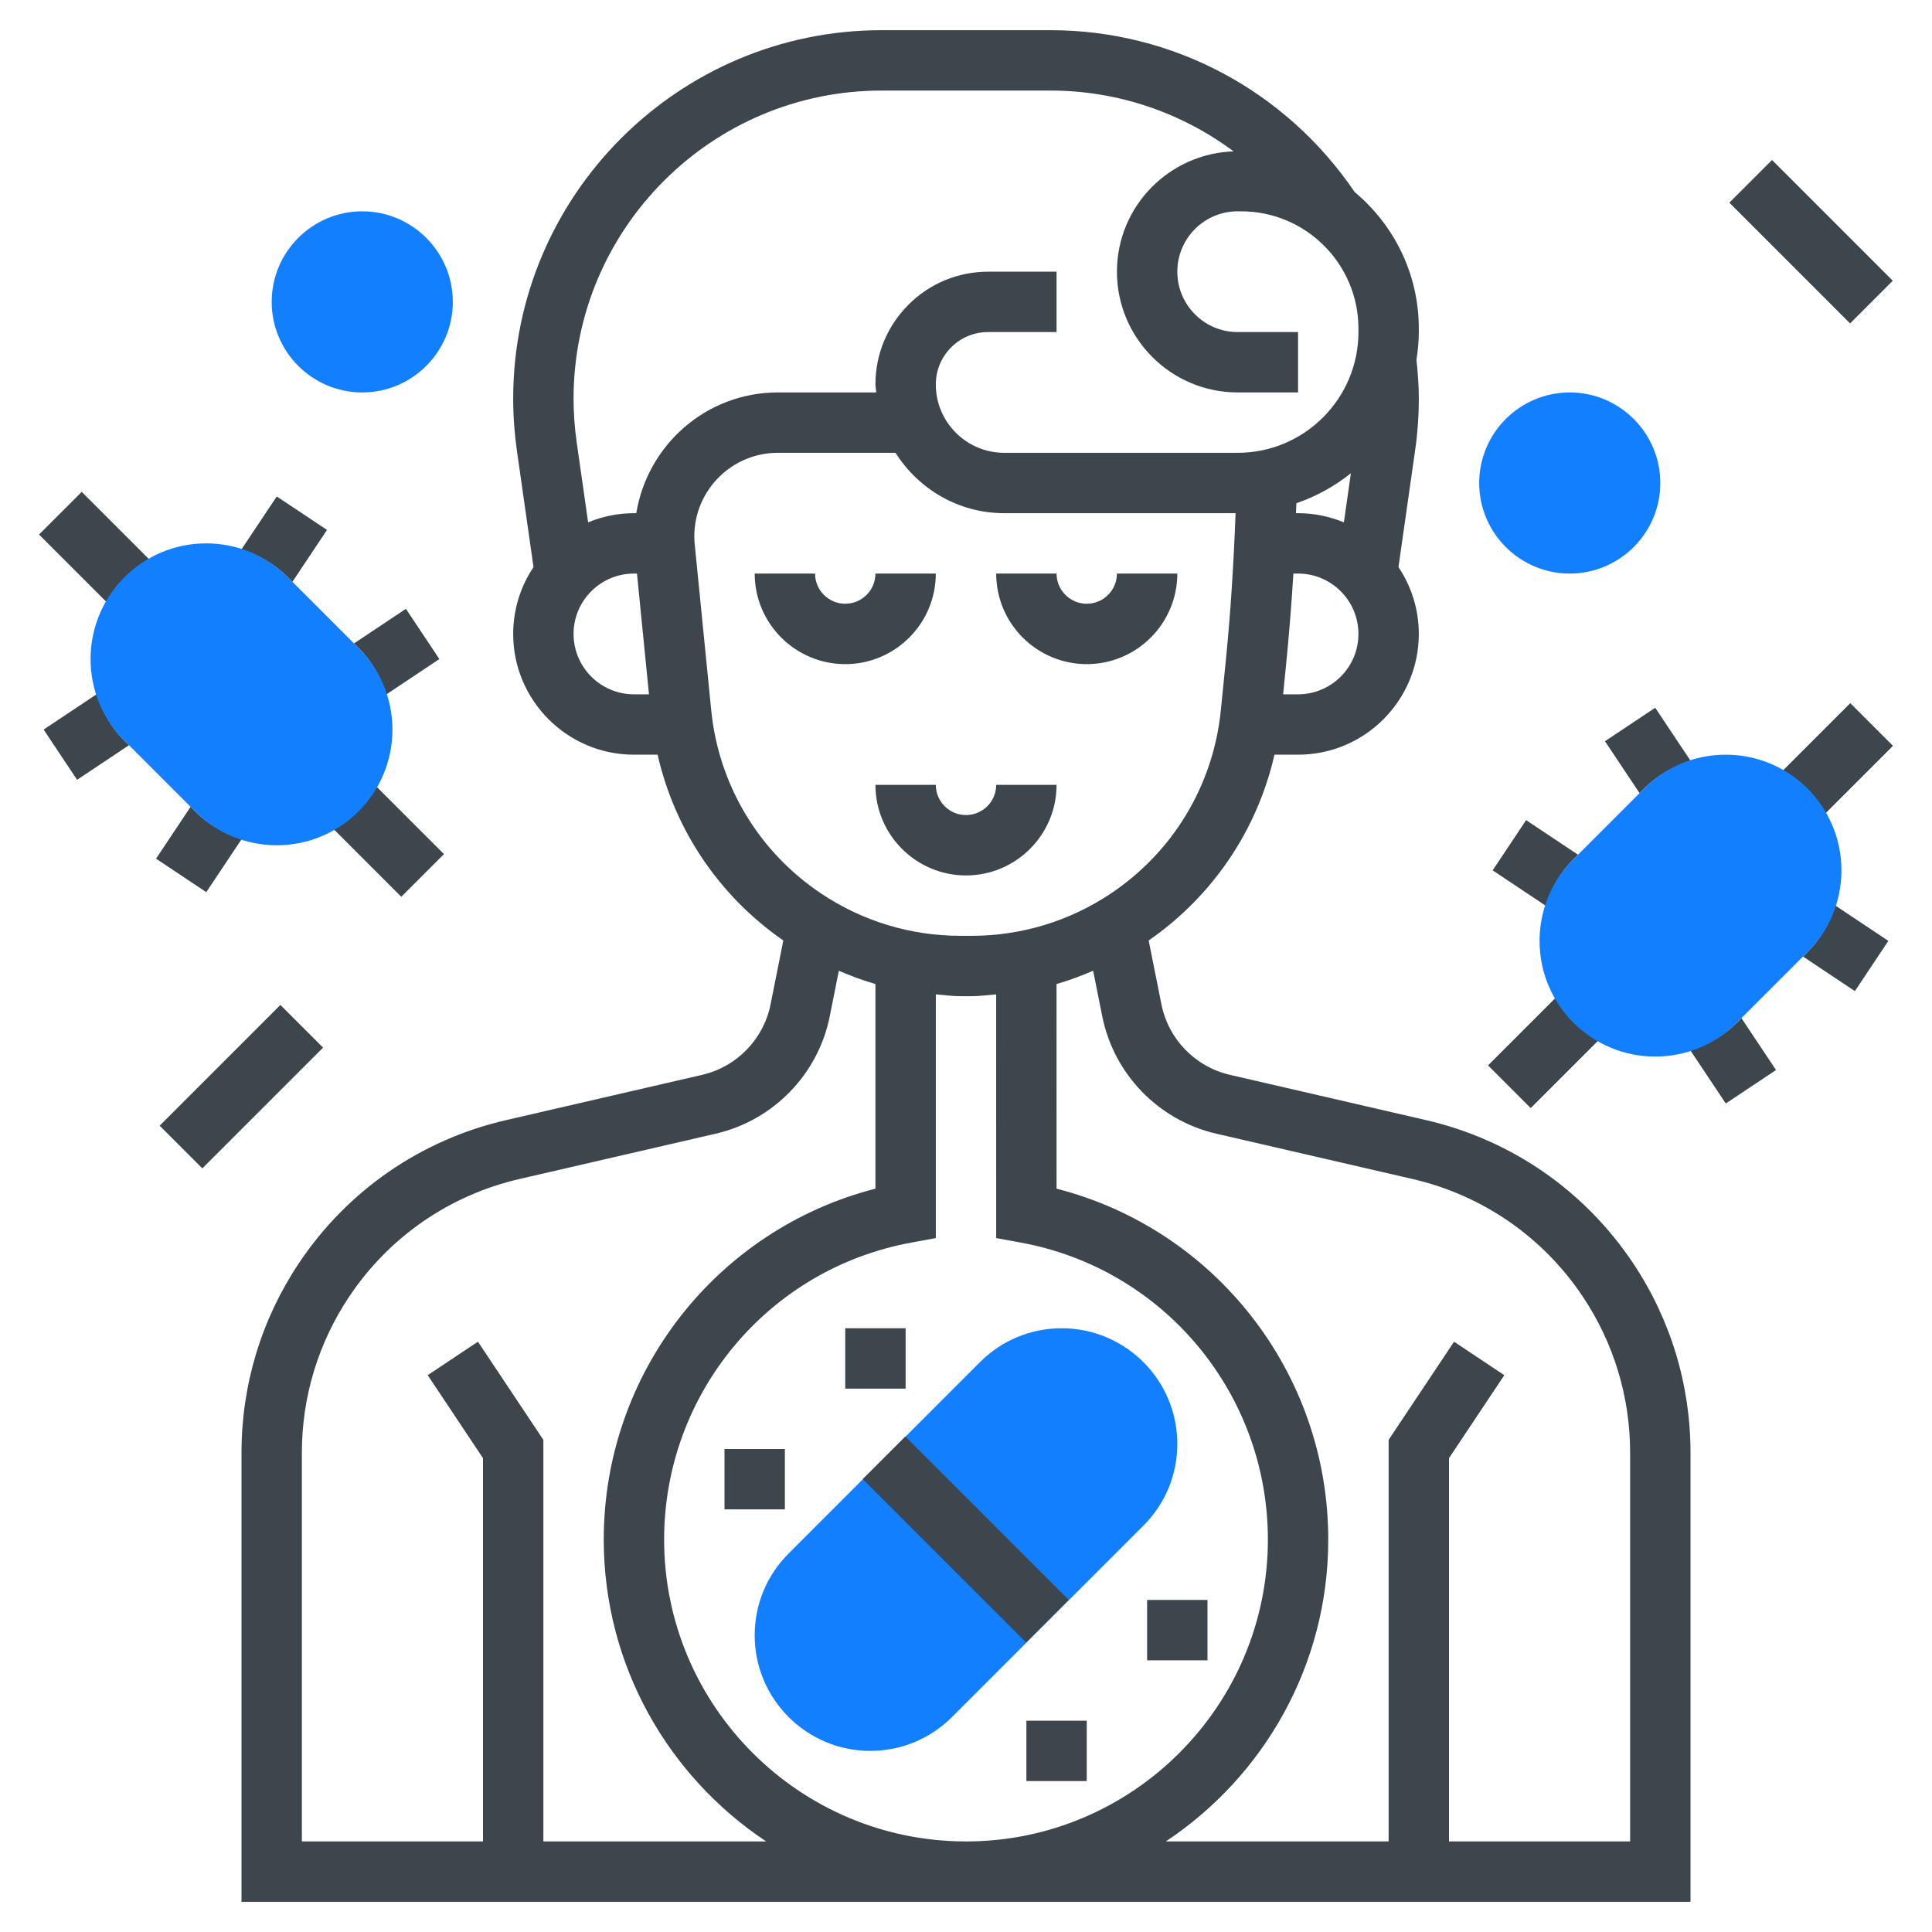
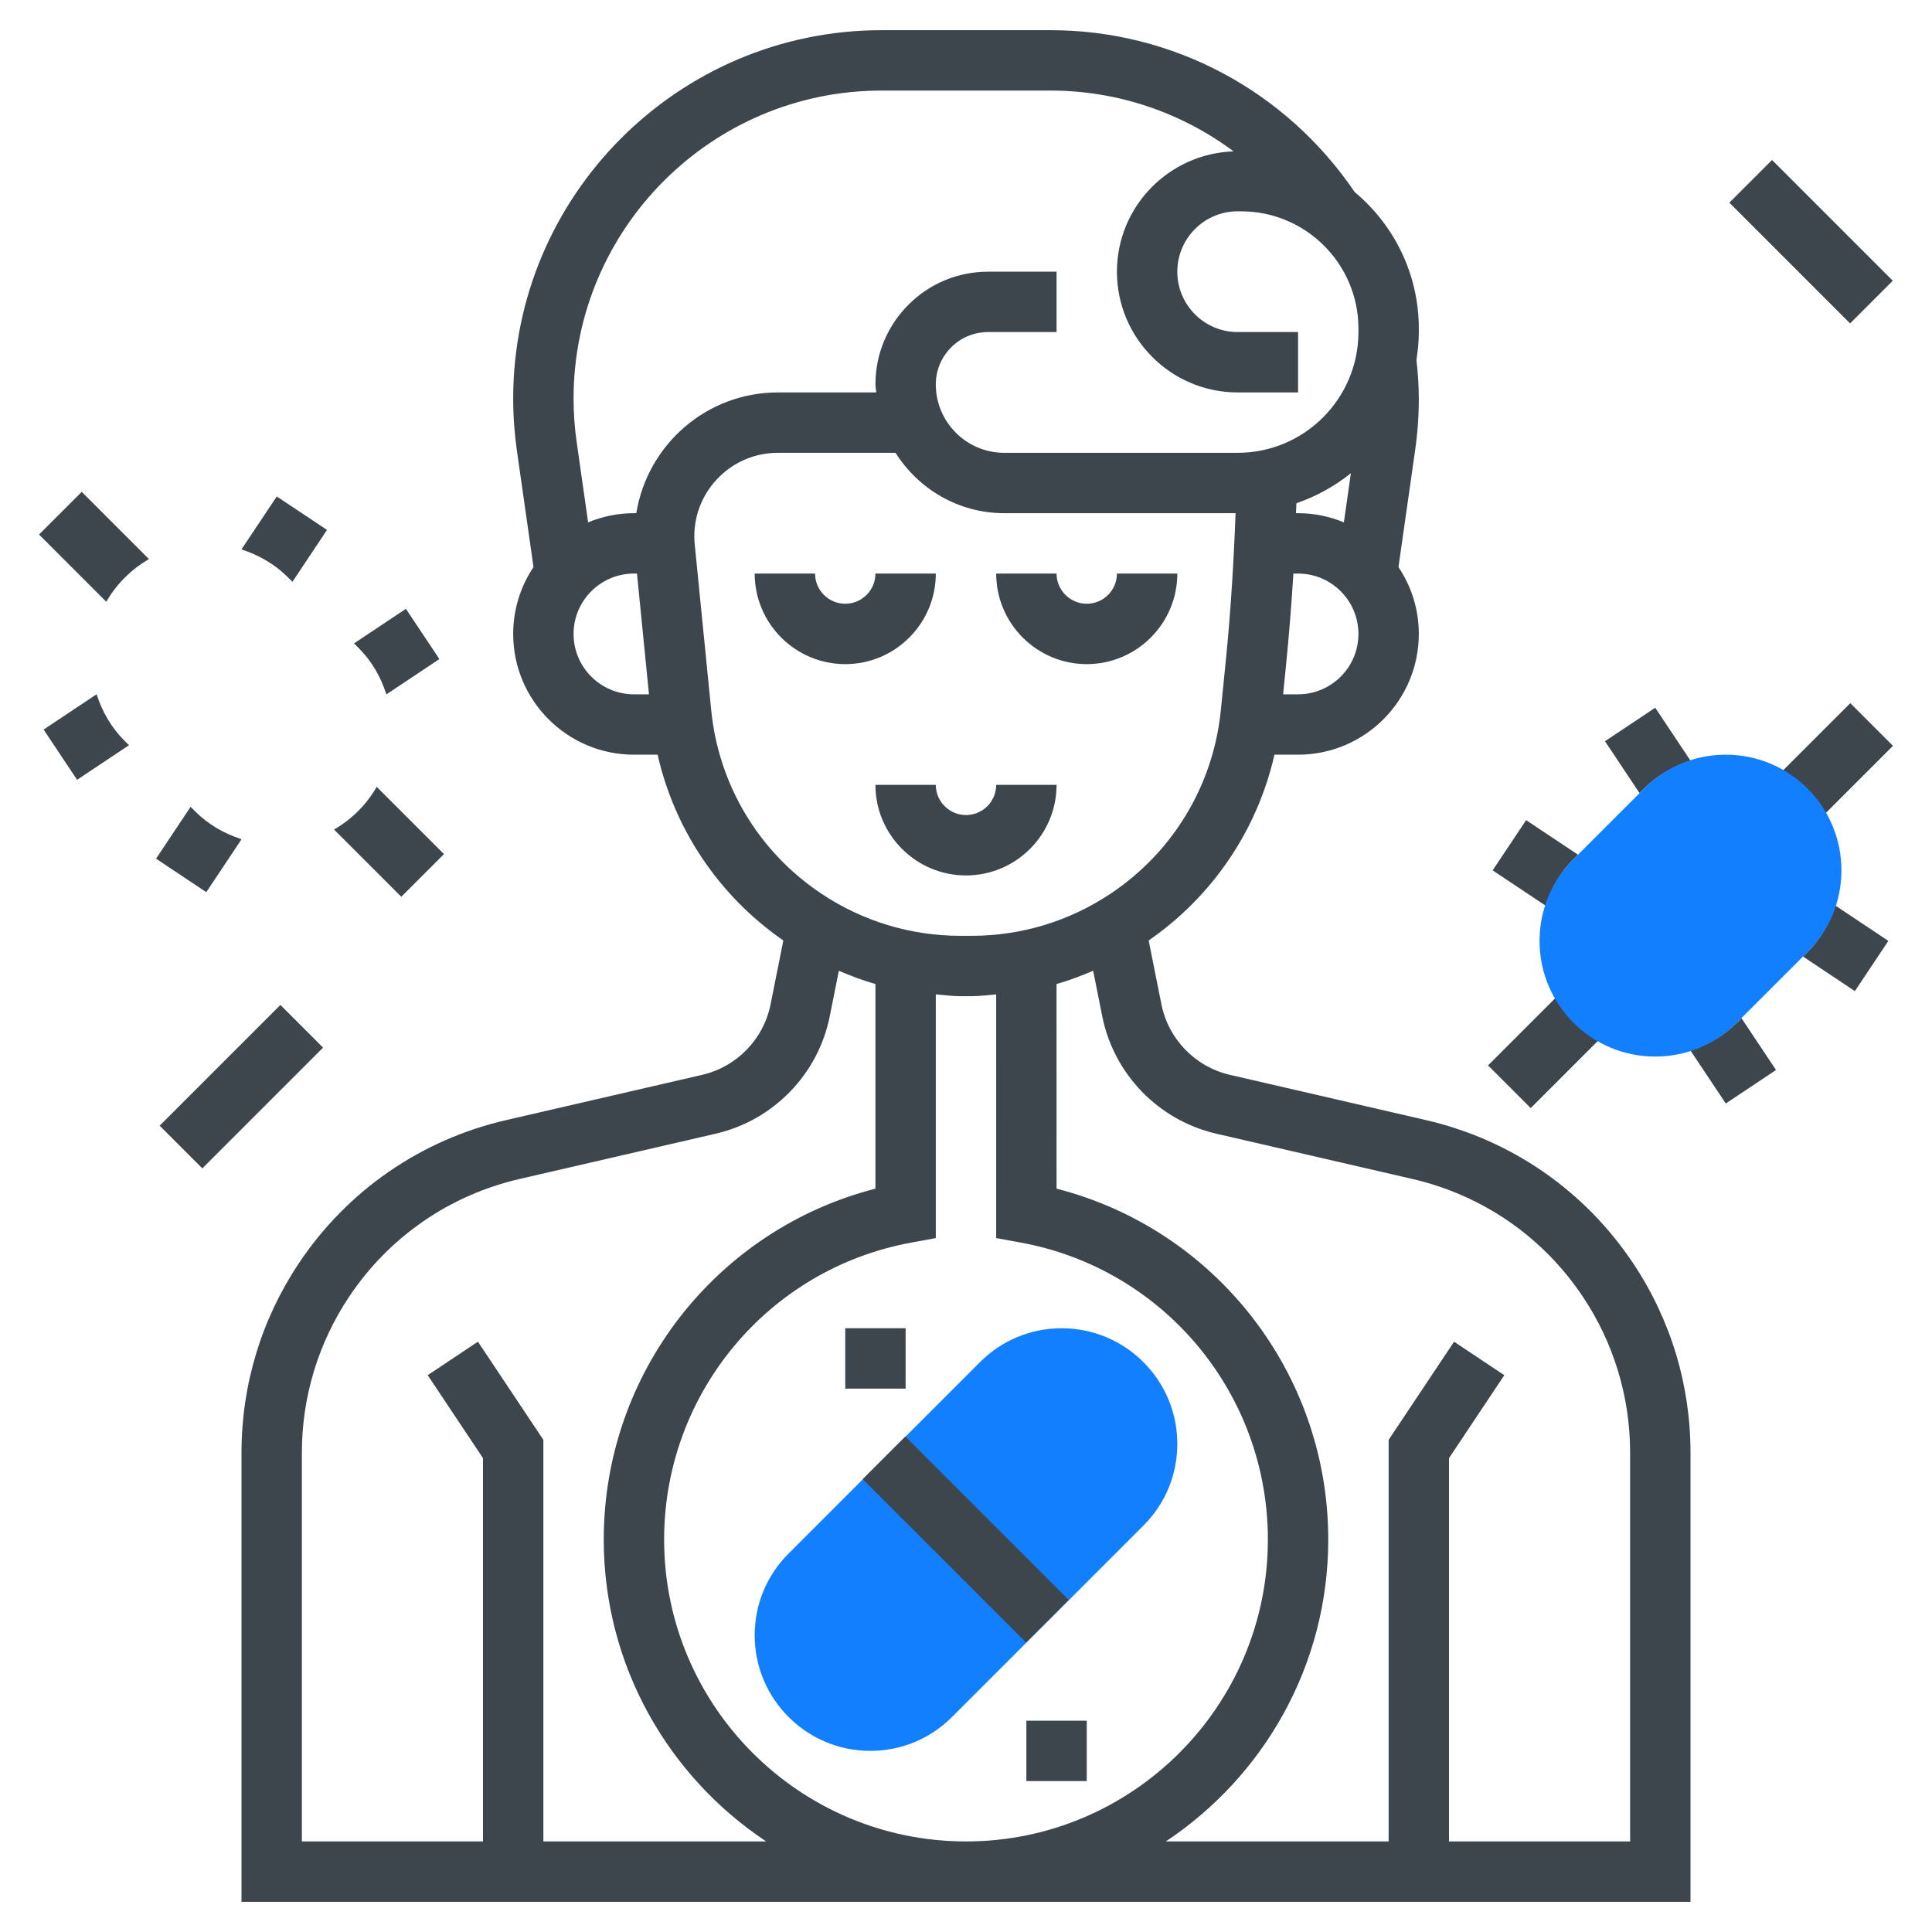
<svg xmlns="http://www.w3.org/2000/svg" id="_x33_0" height="512px" viewBox="0 0 64 64" width="512px" class="hovered-paths">
  <g>
    <g>
      <g>
        <g>
          <path d="m28.829 58c-2.112 0-3.829-1.717-3.829-3.829 0-1.022.398-1.984 1.122-2.707l6.343-6.343c.723-.723 1.684-1.121 2.706-1.121 2.112 0 3.829 1.717 3.829 3.829 0 1.022-.398 1.984-1.122 2.707l-6.343 6.343c-.722.723-1.684 1.121-2.706 1.121z" fill="#f0bc5e" data-original="#F0BC5E" class="" style="fill:#127FFF" data-old_color="#f0bc5e" />
        </g>
      </g>
      <g>
        <g>
-           <path d="m12 13c-1.654 0-3-1.346-3-3s1.346-3 3-3 3 1.346 3 3-1.346 3-3 3z" fill="#f0bc5e" data-original="#F0BC5E" class="" style="fill:#127FFF" data-old_color="#f0bc5e" />
-         </g>
+           </g>
      </g>
      <g>
        <g>
-           <path d="m52 19c-1.654 0-3-1.346-3-3s1.346-3 3-3 3 1.346 3 3-1.346 3-3 3z" fill="#f0bc5e" data-original="#F0BC5E" class="" style="fill:#127FFF" data-old_color="#f0bc5e" />
-         </g>
+           </g>
      </g>
      <g>
        <path d="m31 47.172h2v7.657h-2z" transform="matrix(.707 -.707 .707 .707 -26.69 37.565)" data-original="#000000" class="hovered-path active-path" style="fill:#3D464C" data-old_color="#000000" />
        <path d="m28 44h2v2h-2z" data-original="#000000" class="hovered-path active-path" style="fill:#3D464C" data-old_color="#000000" />
-         <path d="m24 48h2v2h-2z" data-original="#000000" class="hovered-path active-path" style="fill:#3D464C" data-old_color="#000000" />
        <path d="m34 57h2v2h-2z" data-original="#000000" class="hovered-path active-path" style="fill:#3D464C" data-old_color="#000000" />
-         <path d="m38 53h2v2h-2z" data-original="#000000" class="hovered-path active-path" style="fill:#3D464C" data-old_color="#000000" />
        <path d="m31 19h-2c0 .551-.449 1-1 1s-1-.449-1-1h-2c0 1.654 1.346 3 3 3s3-1.346 3-3z" data-original="#000000" class="hovered-path active-path" style="fill:#3D464C" data-old_color="#000000" />
        <path d="m36 22c1.654 0 3-1.346 3-3h-2c0 .551-.449 1-1 1s-1-.449-1-1h-2c0 1.654 1.346 3 3 3z" data-original="#000000" class="hovered-path active-path" style="fill:#3D464C" data-old_color="#000000" />
        <path d="m29 26c0 1.654 1.346 3 3 3s3-1.346 3-3h-2c0 .551-.449 1-1 1s-1-.449-1-1z" data-original="#000000" class="hovered-path active-path" style="fill:#3D464C" data-old_color="#000000" />
        <path d="m47.238 37.105-6.497-1.5c-1.146-.264-2.037-1.181-2.267-2.334l-.423-2.116c2.127-1.475 3.599-3.663 4.167-6.155h.782c2.206 0 4-1.794 4-4 0-.819-.249-1.581-.674-2.215l.55-3.855c.082-.569.124-1.15.124-1.726 0-.398-.028-.824-.078-1.282.046-.302.078-.608.078-.922v-.117c0-1.814-.827-3.438-2.122-4.518-2.281-3.359-6.023-5.365-10.082-5.365h-5.593c-6.728 0-12.203 5.475-12.203 12.204 0 .576.042 1.157.123 1.726l.55 3.855c-.424.634-.673 1.396-.673 2.215 0 2.206 1.794 4 4 4h.784c.567 2.492 2.038 4.68 4.165 6.155l-.423 2.117c-.23 1.153-1.121 2.07-2.268 2.334l-6.496 1.5c-2.821.651-5.258 2.336-6.864 4.744-1.242 1.862-1.898 4.03-1.898 6.27v14.88h48v-14.88c0-2.239-.656-4.407-1.898-6.27-1.606-2.409-4.043-4.094-6.864-4.745zm-4.238-20.105h-.069c.004-.11.011-.22.014-.33.661-.227 1.271-.565 1.805-.994l-.232 1.627c-.469-.193-.98-.303-1.518-.303zm0 6h-.495l.092-.92c.102-1.02.185-2.049.248-3.08h.155c1.103 0 2 .897 2 2s-.897 2-2 2zm-13.796-20h5.593c2.226 0 4.336.726 6.067 2.014-2.142.073-3.864 1.827-3.864 3.986 0 2.206 1.794 4 4 4h2v-2h-2c-1.103 0-2-.897-2-2s.896-2 1.998-2h.117c2.142 0 3.885 1.742 3.885 3.883v.117c0 2.206-1.794 4-4 4h-7.734c-1.249 0-2.266-1.016-2.266-2.266 0-.463.181-.899.508-1.227s.763-.507 1.227-.507h2.265v-2h-2.264-.001c-.997 0-1.935.388-2.64 1.093-.706.706-1.095 1.644-1.095 2.641 0 .091.021.176.027.266h-3.261c-2.366 0-4.319 1.737-4.688 4h-.078c-.538 0-1.049.11-1.518.303l-.379-2.657c-.068-.476-.103-.961-.103-1.442 0-5.627 4.577-10.204 10.204-10.204zm-10.204 18c0-1.103.897-2 2-2h.101l.397 4h-.498c-1.103 0-2-.897-2-2zm4.56 2.526-.539-5.418c-.014-.114-.021-.228-.021-.342 0-1.525 1.241-2.766 2.766-2.766h3.9c.756 1.197 2.082 2 3.6 2h7.664c-.062 1.631-.161 3.267-.323 4.88l-.165 1.646c-.248 2.48-1.58 4.696-3.654 6.079-1.368.913-2.96 1.395-4.603 1.395h-.37c-1.644 0-3.235-.482-4.602-1.393-2.075-1.383-3.406-3.6-3.653-6.081zm9.44 17.487.819.15c4.741.871 8.181 5.008 8.181 9.837 0 5.514-4.486 10-10 10s-10-4.486-10-10c0-4.829 3.44-8.966 8.181-9.836l.819-.151v-8.073c.271.021.54.06.814.06h.37c.274 0 .543-.038.815-.06zm-15 19.987v-13.303l-2.168-3.252-1.664 1.109 1.832 2.749v12.697h-6v-12.88c0-1.843.541-3.627 1.563-5.161 1.321-1.982 3.328-3.369 5.649-3.904l6.496-1.5c1.911-.441 3.395-1.969 3.779-3.891l.301-1.506c.396.169.798.322 1.212.439v6.779c-5.263 1.35-9 6.111-9 11.624 0 4.171 2.142 7.849 5.381 10zm36 0h-6v-12.697l1.832-2.748-1.664-1.109-2.168 3.251v13.303h-7.381c3.239-2.151 5.381-5.829 5.381-10 0-5.513-3.737-10.274-9-11.624l-.001-6.779c.414-.118.816-.27 1.213-.44l.301 1.506c.384 1.923 1.868 3.451 3.778 3.892l6.497 1.5c2.321.536 4.328 1.922 5.649 3.904 1.022 1.533 1.563 3.318 1.563 5.161z" data-original="#000000" class="hovered-path active-path" style="fill:#3D464C" data-old_color="#000000" />
        <path d="m1.293 17.707 2.228 2.228c.339-.589.825-1.075 1.414-1.414l-2.228-2.228z" data-original="#000000" class="hovered-path active-path" style="fill:#3D464C" data-old_color="#000000" />
        <path d="m14.707 28.293-2.228-2.228c-.339.589-.825 1.075-1.414 1.414l2.228 2.228z" data-original="#000000" class="hovered-path active-path" style="fill:#3D464C" data-old_color="#000000" />
        <path d="m9.687 19.273 1.145-1.718-1.664-1.109-1.17 1.754c.571.184 1.101.485 1.537.922z" data-original="#000000" class="hovered-path active-path" style="fill:#3D464C" data-old_color="#000000" />
        <path d="m12.8 23.002 1.755-1.17-1.109-1.664-1.718 1.145.151.151c.436.437.738.966.921 1.538z" data-original="#000000" class="hovered-path active-path" style="fill:#3D464C" data-old_color="#000000" />
        <path d="m3.2 22.998-1.755 1.17 1.109 1.664 1.718-1.145-.151-.151c-.436-.437-.738-.966-.921-1.538z" data-original="#000000" class="hovered-path active-path" style="fill:#3D464C" data-old_color="#000000" />
        <path d="m8.002 27.8c-.571-.184-1.101-.485-1.537-.922l-.151-.151-1.145 1.718 1.664 1.109z" data-original="#000000" class="hovered-path active-path" style="fill:#3D464C" data-old_color="#000000" />
        <path d="m59.065 25.521c.589.339 1.075.825 1.414 1.414l2.228-2.228-1.414-1.414z" data-original="#000000" class="hovered-path active-path" style="fill:#3D464C" data-old_color="#000000" />
        <path d="m52.935 34.479c-.589-.339-1.075-.825-1.414-1.414l-2.228 2.228 1.414 1.414z" data-original="#000000" class="hovered-path active-path" style="fill:#3D464C" data-old_color="#000000" />
        <path d="m54.464 26.122c.437-.437.966-.738 1.537-.922l-1.17-1.755-1.664 1.109 1.145 1.718z" data-original="#000000" class="hovered-path active-path" style="fill:#3D464C" data-old_color="#000000" />
        <path d="m52.122 28.464.151-.151-1.718-1.145-1.109 1.664 1.755 1.17c.182-.572.484-1.101.921-1.538z" data-original="#000000" class="hovered-path active-path" style="fill:#3D464C" data-old_color="#000000" />
        <path d="m59.878 31.536-.151.151 1.718 1.145 1.109-1.664-1.755-1.17c-.182.572-.484 1.101-.921 1.538z" data-original="#000000" class="hovered-path active-path" style="fill:#3D464C" data-old_color="#000000" />
        <path d="m57.536 33.878c-.437.437-.966.738-1.537.922l1.17 1.755 1.664-1.109-1.145-1.718z" data-original="#000000" class="hovered-path active-path" style="fill:#3D464C" data-old_color="#000000" />
        <path d="m5.172 35h5.657v2h-5.657z" transform="matrix(.707 -.707 .707 .707 -23.113 16.201)" data-original="#000000" class="hovered-path active-path" style="fill:#3D464C" data-old_color="#000000" />
        <path d="m59 5.172h2v5.657h-2z" transform="matrix(.707 -.707 .707 .707 11.917 44.77)" data-original="#000000" class="hovered-path active-path" style="fill:#3D464C" data-old_color="#000000" />
      </g>
      <g>
        <g>
-           <path d="m9.171 28c-1.022 0-1.984-.398-2.707-1.122l-2.343-2.343c-.723-.722-1.121-1.684-1.121-2.706 0-2.112 1.717-3.829 3.829-3.829 1.022 0 1.984.398 2.707 1.122l2.343 2.343c.723.723 1.121 1.684 1.121 2.706 0 2.112-1.717 3.829-3.829 3.829z" fill="#f0bc5e" data-original="#F0BC5E" class="" style="fill:#127FFF" data-old_color="#f0bc5e" />
-         </g>
+           </g>
      </g>
      <g>
        <g>
          <path d="m54.829 35c-2.112 0-3.829-1.717-3.829-3.829 0-1.022.398-1.984 1.122-2.707l2.343-2.343c.723-.723 1.684-1.121 2.706-1.121 2.112 0 3.829 1.717 3.829 3.829 0 1.022-.398 1.984-1.122 2.707l-2.343 2.343c-.722.723-1.684 1.121-2.706 1.121z" fill="#f0bc5e" data-original="#F0BC5E" class="" style="fill:#127FFF" data-old_color="#f0bc5e" />
        </g>
      </g>
    </g>
  </g>
</svg>